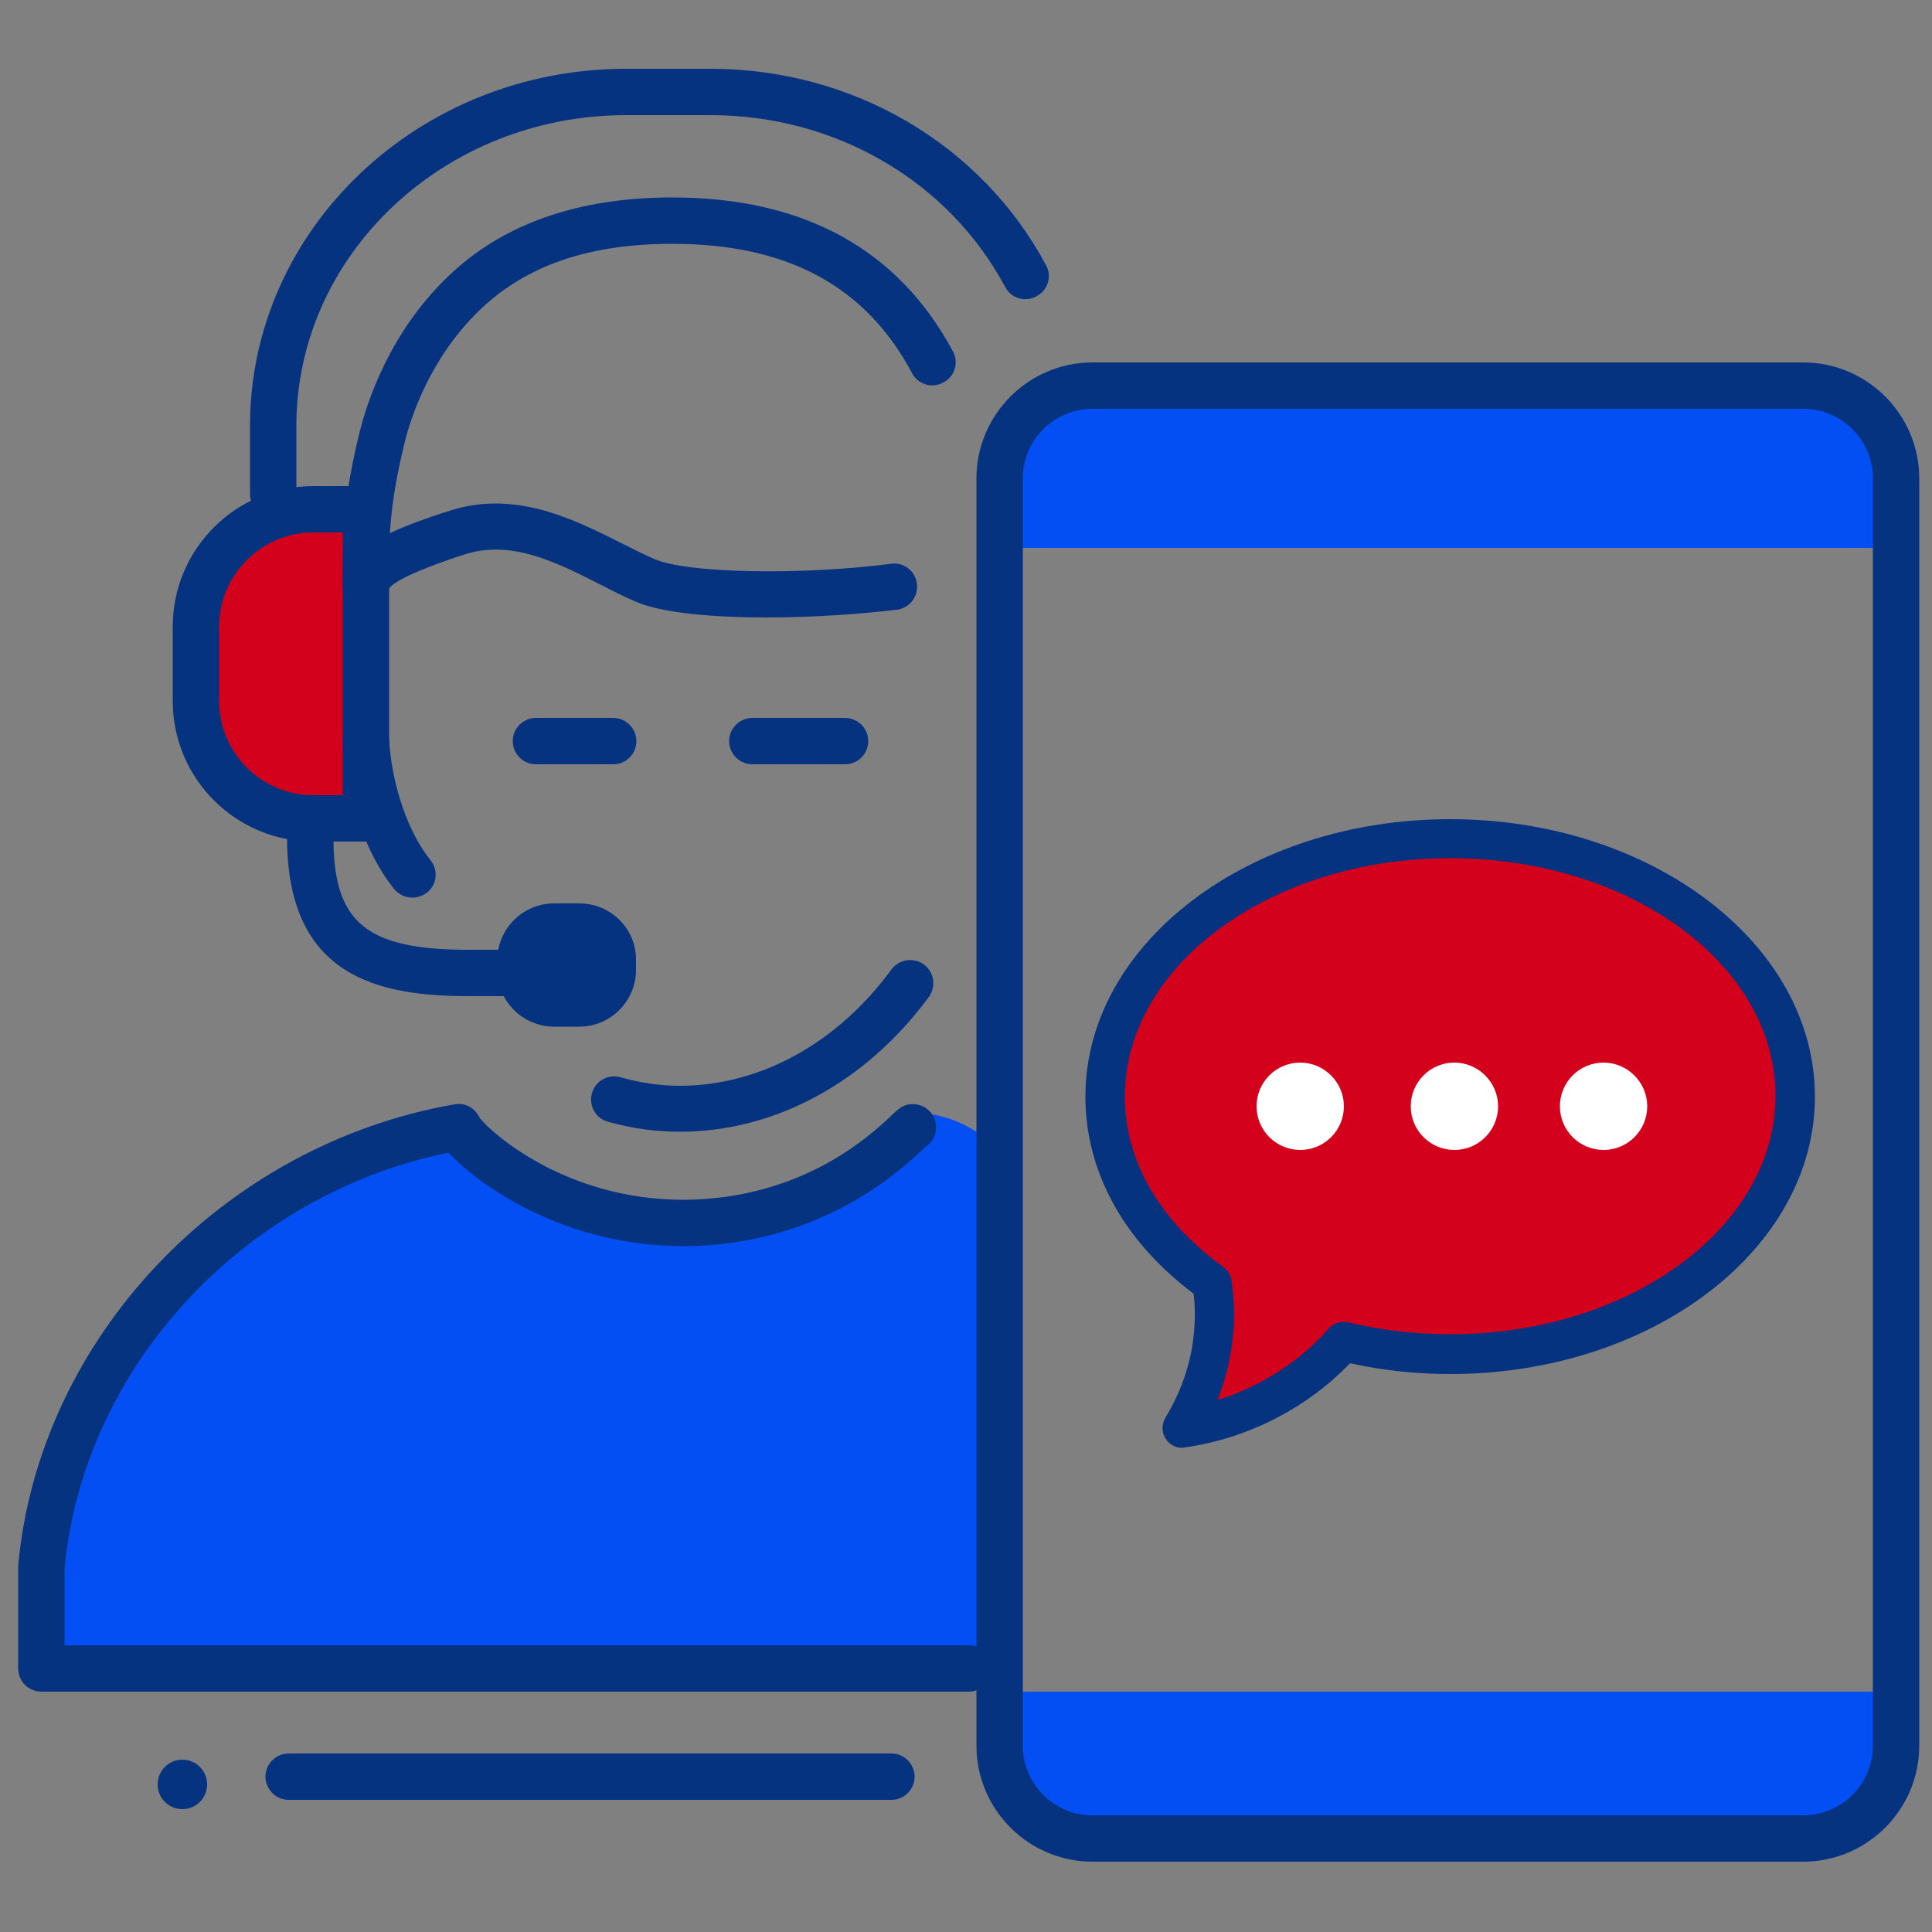
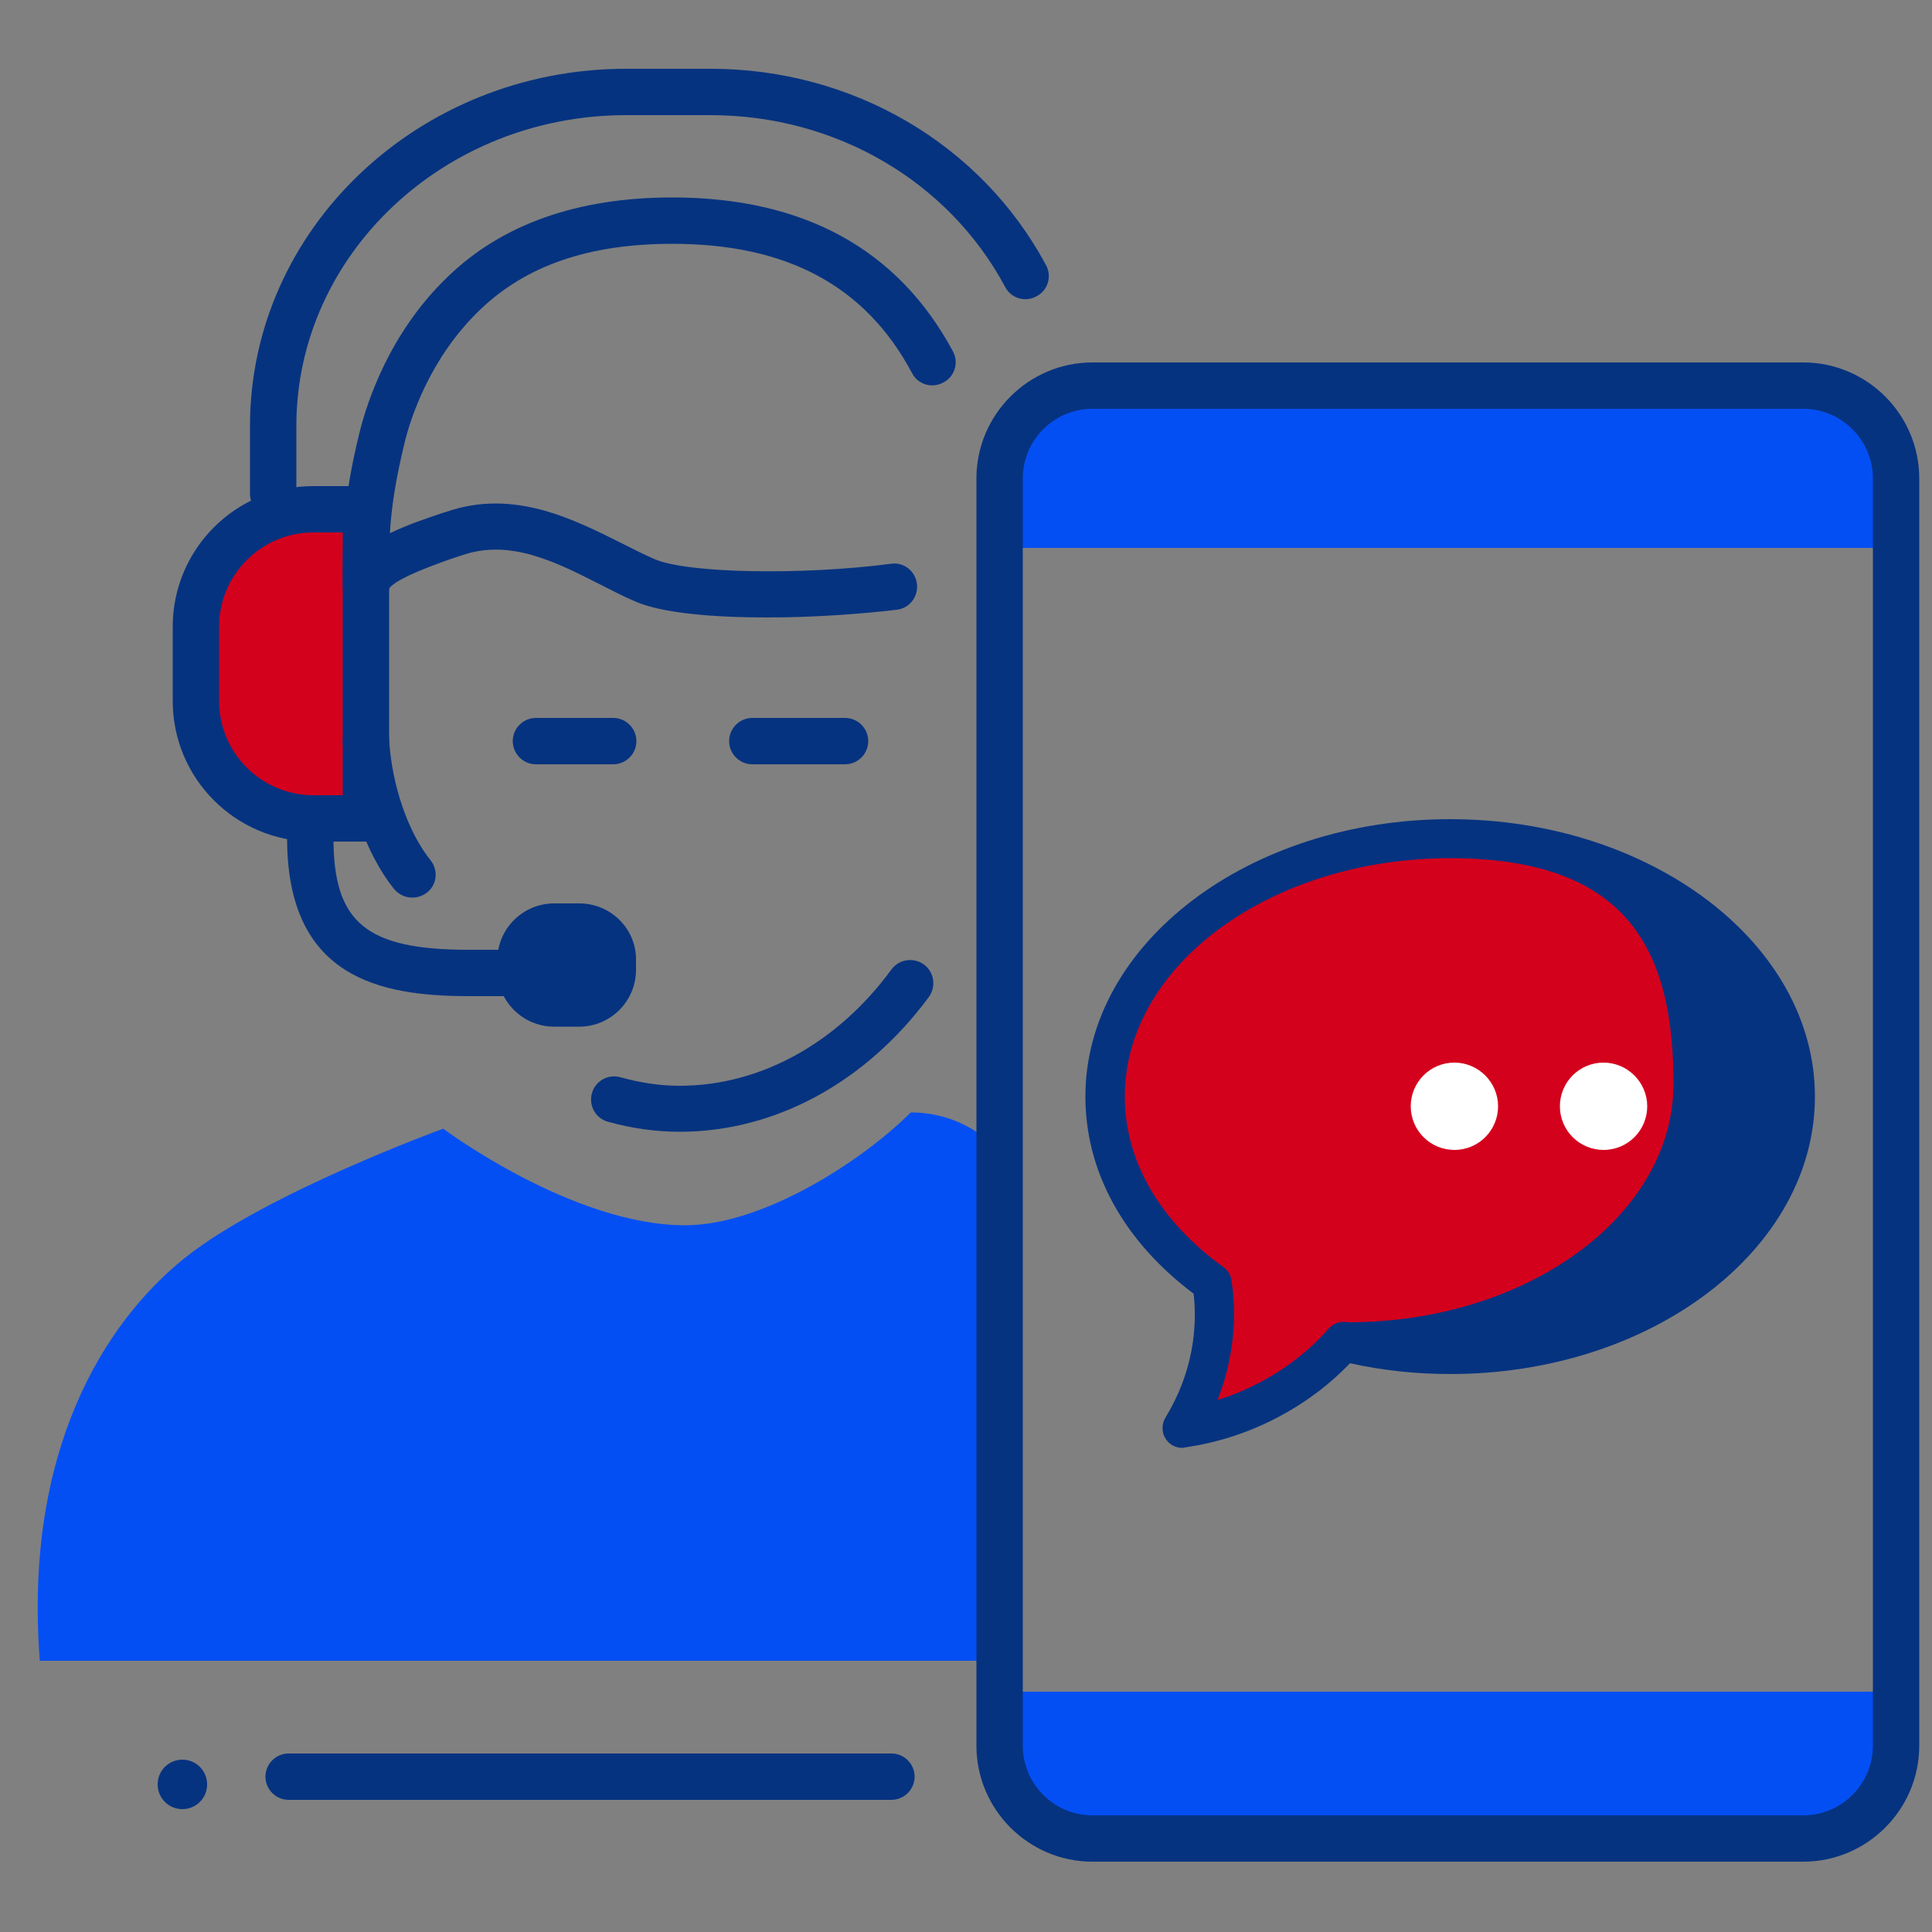
<svg xmlns="http://www.w3.org/2000/svg" id="Layer_1" x="0px" y="0px" viewBox="0 0 500 500" style="enable-background:new 0 0 500 500;" xml:space="preserve">
  <rect x="0" y="0" width="500" height="500" fill="#808080" stroke="none" />
  <style type="text/css">
	.st0{fill:#044FF3;}
	.st1{fill:#063380;}
	.st2{fill:#D4011D;}
	.st3{fill:#FFFFFF;}
</style>
  <g>
    <path class="st0" d="M260.7,300.4c0,0-8.3-12.5-25-12.5c-12.5,12.5-38.2,29.2-58.4,29.2c-29.2,0-62.6-25-62.6-25   s-45.9,16.7-66.8,33.4S6.1,375.5,10.3,429.8h250.3V300.4z" />
    <g>
-       <path class="st1" d="M250.7,437.8h-240c-3.3,0-6-2.7-6-6v-26c0-0.2,0-0.4,0-0.5c5.3-58.8,52.8-109,112.9-119.5    c2.7-0.5,5.3,0.9,6.5,3.4c0,0.1,0.1,0.1,0.1,0.2c3.4,4.2,22.6,21.1,52.6,21.1c0.3,0,0.6,0,0.9,0c14.1-0.2,34.8-4.1,53.3-22.1    c1.4-1.3,3-3,6-2.6c3.3,0.4,5.6,3.4,5.2,6.7c-0.2,1.7-1.1,3.2-2.4,4.1l-0.5,0.4c-21.4,20.7-45.3,25.3-61.5,25.5c-0.3,0-0.7,0-1,0    c-30.4,0-52.7-15.5-60.7-24.2C63,309.1,21.5,353.9,16.7,406.1v19.7h234c3.3,0,6,2.7,6,6S254,437.8,250.7,437.8z M123.6,295.1    c-0.3,0.4-0.6,0.8-1.1,1.2C123,295.9,123.3,295.5,123.6,295.1z" />
-     </g>
+       </g>
    <path class="st2" d="M81.5,209.8h11.2v-80H81.5c-18.1,0-32.8,14.7-32.8,32.8V177C48.7,195.1,63.3,209.8,81.5,209.8z" />
    <g>
      <path class="st1" d="M70.7,133.8c-3.3,0-6-2.7-6-6v-17.6c0-50.9,43.6-92.4,97.3-92.4h21.9c36.8,0,70,19.5,86.8,50.8    c1.6,2.9,0.5,6.6-2.5,8.1c-2.9,1.6-6.6,0.5-8.1-2.5c-14.7-27.4-43.9-44.4-76.2-44.4h-21.9c-47,0-85.3,36.1-85.3,80.4v17.6    C76.7,131.1,74,133.8,70.7,133.8z" />
    </g>
    <g>
      <path class="st1" d="M198.6,159.8c-13.9,0-27.2-1.1-34.1-4.1c-3.1-1.3-6.1-2.9-9.3-4.5c-11.4-5.8-23.3-11.8-35.6-7.5l-1,0.3    c-4.4,1.5-16,5.5-17.9,8.3c-0.2,3.1-2.8,5.5-6,5.5c-3.3,0-6-2.7-6-6v-0.9c0-12,0-21.4,4.4-39.2c1.8-7.2,7.5-25.4,22.7-40    C129.9,58,149.5,51.1,174,51.1c34,0,58.4,13.4,72.6,39.8c1.6,2.9,0.5,6.6-2.5,8.1c-2.9,1.6-6.6,0.5-8.1-2.5    c-12-22.5-32.3-33.4-62-33.4c-21.6,0-37.9,5.6-49.9,17.2c-12.9,12.4-17.9,28.1-19.4,34.3c-2.4,9.9-3.4,16.8-3.8,23.4    c4.3-2.1,9.3-3.8,13.8-5.3l1-0.3c17.2-5.9,32.6,1.9,45,8.1c3,1.5,5.9,3,8.7,4.2c8.5,3.7,38.2,4.2,61.2,1.2    c3.3-0.5,6.3,1.9,6.7,5.2c0.4,3.3-1.9,6.3-5.2,6.7C222.8,158.9,210.5,159.8,198.6,159.8z" />
    </g>
    <g>
      <path class="st1" d="M175.9,292.9c-6.3,0-12.5-0.9-18.6-2.6c-3.2-0.9-5-4.2-4.1-7.4c0.9-3.2,4.2-5,7.4-4.1    c5,1.4,10.2,2.2,15.3,2.2c20.8,0,40.8-11,54.8-30.1c2-2.7,5.7-3.2,8.4-1.3c2.7,2,3.2,5.7,1.3,8.4    C224,280.2,200.5,292.9,175.9,292.9z" />
    </g>
    <g>
      <path class="st1" d="M106.7,232.3c-1.8,0-3.5-0.8-4.7-2.2c-7.3-9.1-12.4-23.6-13.3-37.9c-0.2-3.3,2.3-6.2,5.6-6.4    c3.3-0.2,6.2,2.3,6.4,5.6c0.7,11.8,4.9,24,10.7,31.2c2.1,2.6,1.7,6.4-0.9,8.4C109.3,231.9,108,232.3,106.7,232.3z" />
    </g>
    <g>
      <path class="st1" d="M158.7,197.8h-20c-3.3,0-6-2.7-6-6c0-3.3,2.7-6,6-6h20c3.3,0,6,2.7,6,6C164.7,195.1,162,197.8,158.7,197.8z" />
    </g>
    <g>
      <path class="st1" d="M218.7,197.8h-24c-3.3,0-6-2.7-6-6c0-3.3,2.7-6,6-6h24c3.3,0,6,2.7,6,6C224.7,195.1,222,197.8,218.7,197.8z" />
    </g>
    <g>
      <path class="st1" d="M94.7,217.8H81.1c-20.1,0-36.4-16.3-36.4-36.4v-19.2c0-20.1,16.3-36.4,36.4-36.4h13.6c3.3,0,6,2.7,6,6v80    C100.7,215.1,98,217.8,94.7,217.8z M81.1,137.8c-13.5,0-24.4,11-24.4,24.4v19.2c0,13.5,11,24.4,24.4,24.4h7.6v-68H81.1z" />
    </g>
    <g>
      <path class="st1" d="M142.7,257.8h-21.4c-23.2,0-47-4.9-47-40.9c0-3.3,2.7-6,6-6s6,2.7,6,6c0,21.9,8.5,28.9,35,28.9h21.4    c3.3,0,6,2.7,6,6C148.7,255.1,146,257.8,142.7,257.8z" />
    </g>
    <path class="st1" d="M149.9,233.8h-6.5c-8.1,0-14.7,6.6-14.7,14.7v2.5c0,8.1,6.6,14.7,14.7,14.7h6.5c8.1,0,14.7-6.6,14.7-14.7v-2.5   C164.7,240.4,158.1,233.8,149.9,233.8z" />
    <path class="st0" d="M465.5,101.8H283.9c-12.8,0-23.2,10.4-23.2,23.2v16.8h228V125C488.7,112.2,478.3,101.8,465.5,101.8z" />
    <path class="st0" d="M465.5,477.8H283.9c-12.8,0-23.2-10.4-23.2-23.2v-16.8h228v16.8C488.7,467.4,478.3,477.8,465.5,477.8z" />
    <g>
      <path class="st1" d="M466.7,481.8h-184c-16.5,0-30-13.5-30-30v-328c0-16.5,13.5-30,30-30h184c16.5,0,30,13.5,30,30v328    C496.7,468.3,483.2,481.8,466.7,481.8z M282.7,105.8c-9.9,0-18,8.1-18,18v328c0,9.9,8.1,18,18,18h184c9.9,0,18-8.1,18-18v-328    c0-9.9-8.1-18-18-18H282.7z" />
    </g>
    <g>
      <path class="st1" d="M230.7,465.8h-156c-3.3,0-6-2.7-6-6s2.7-6,6-6h156c3.3,0,6,2.7,6,6S234,465.8,230.7,465.8z" />
    </g>
    <path class="st1" d="M47.2,455.4c-3.5,0-6.4,2.8-6.4,6.4c0,3.5,2.8,6.4,6.4,6.4c3.5,0,6.4-2.8,6.4-6.4   C53.6,458.3,50.8,455.4,47.2,455.4z" />
    <path class="st2" d="M314.4,332.1c-17.1-12.2-27.8-29.3-27.8-48.4c0-37,40.1-67,89.6-67c49.5,0,89.6,30,89.6,67   c0,37-40.1,67-89.6,67c-9.7,0-18.9-1.2-27.7-3.3c-3.7,4.1-10,10.3-19.6,15.3c-8.9,4.6-17,6.4-22.4,7.2c2.7-4.4,6.5-11.8,7.9-21.5   C315.3,341.8,315,336.3,314.4,332.1z" />
    <g>
-       <path class="st1" d="M305.9,374.7c-1.7,0-3.3-0.9-4.2-2.3c-1.1-1.6-1.1-3.8-0.1-5.5c3.7-6.1,6.1-12.6,7.1-19.5    c0.6-4.2,0.7-8.4,0.2-12.6c-18.1-13.6-28-31.6-28-51c0-39.6,42.3-71.8,94.4-71.8c52,0,94.4,32.2,94.4,71.8s-42.3,71.8-94.4,71.8    c-8.7,0-17.4-0.9-25.9-2.8c-5.5,5.7-11.8,10.4-18.9,14.1c-7.5,3.9-15.5,6.5-23.9,7.7C306.3,374.7,306.1,374.7,305.9,374.7z     M375.3,222.1c-46.4,0-84.2,27.7-84.2,61.7c0,16.7,9.1,32.3,25.5,44.1c1.1,0.8,1.9,2,2.1,3.4c0.9,5.9,0.9,11.8,0,17.6    c-0.7,4.6-1.9,9.1-3.6,13.4c3.7-1.1,7.2-2.6,10.7-4.4c6.9-3.6,13-8.3,18.1-14.1c1.2-1.4,3.2-2,5-1.6c8.6,2.1,17.5,3.1,26.4,3.1    c46.4,0,84.2-27.7,84.2-61.7S421.8,222.1,375.3,222.1z" />
+       <path class="st1" d="M305.9,374.7c-1.7,0-3.3-0.9-4.2-2.3c-1.1-1.6-1.1-3.8-0.1-5.5c3.7-6.1,6.1-12.6,7.1-19.5    c0.6-4.2,0.7-8.4,0.2-12.6c-18.1-13.6-28-31.6-28-51c0-39.6,42.3-71.8,94.4-71.8c52,0,94.4,32.2,94.4,71.8s-42.3,71.8-94.4,71.8    c-8.7,0-17.4-0.9-25.9-2.8c-5.5,5.7-11.8,10.4-18.9,14.1c-7.5,3.9-15.5,6.5-23.9,7.7C306.3,374.7,306.1,374.7,305.9,374.7z     M375.3,222.1c-46.4,0-84.2,27.7-84.2,61.7c0,16.7,9.1,32.3,25.5,44.1c1.1,0.8,1.9,2,2.1,3.4c0.9,5.9,0.9,11.8,0,17.6    c-0.7,4.6-1.9,9.1-3.6,13.4c3.7-1.1,7.2-2.6,10.7-4.4c6.9-3.6,13-8.3,18.1-14.1c1.2-1.4,3.2-2,5-1.6c46.4,0,84.2-27.7,84.2-61.7S421.8,222.1,375.3,222.1z" />
    </g>
-     <path class="st3" d="M336.5,275c-6.3,0-11.3,5.1-11.3,11.3c0,6.3,5.1,11.3,11.3,11.3c6.3,0,11.3-5.1,11.3-11.3   C347.8,280.1,342.7,275,336.5,275z" />
    <path class="st3" d="M376.4,275c-6.3,0-11.3,5.1-11.3,11.3c0,6.3,5.1,11.3,11.3,11.3c6.3,0,11.3-5.1,11.3-11.3   C387.7,280.1,382.6,275,376.4,275z" />
    <path class="st3" d="M415,275c-6.3,0-11.3,5.1-11.3,11.3c0,6.3,5.1,11.3,11.3,11.3c6.3,0,11.3-5.1,11.3-11.3   C426.3,280.1,421.2,275,415,275z" />
  </g>
</svg>